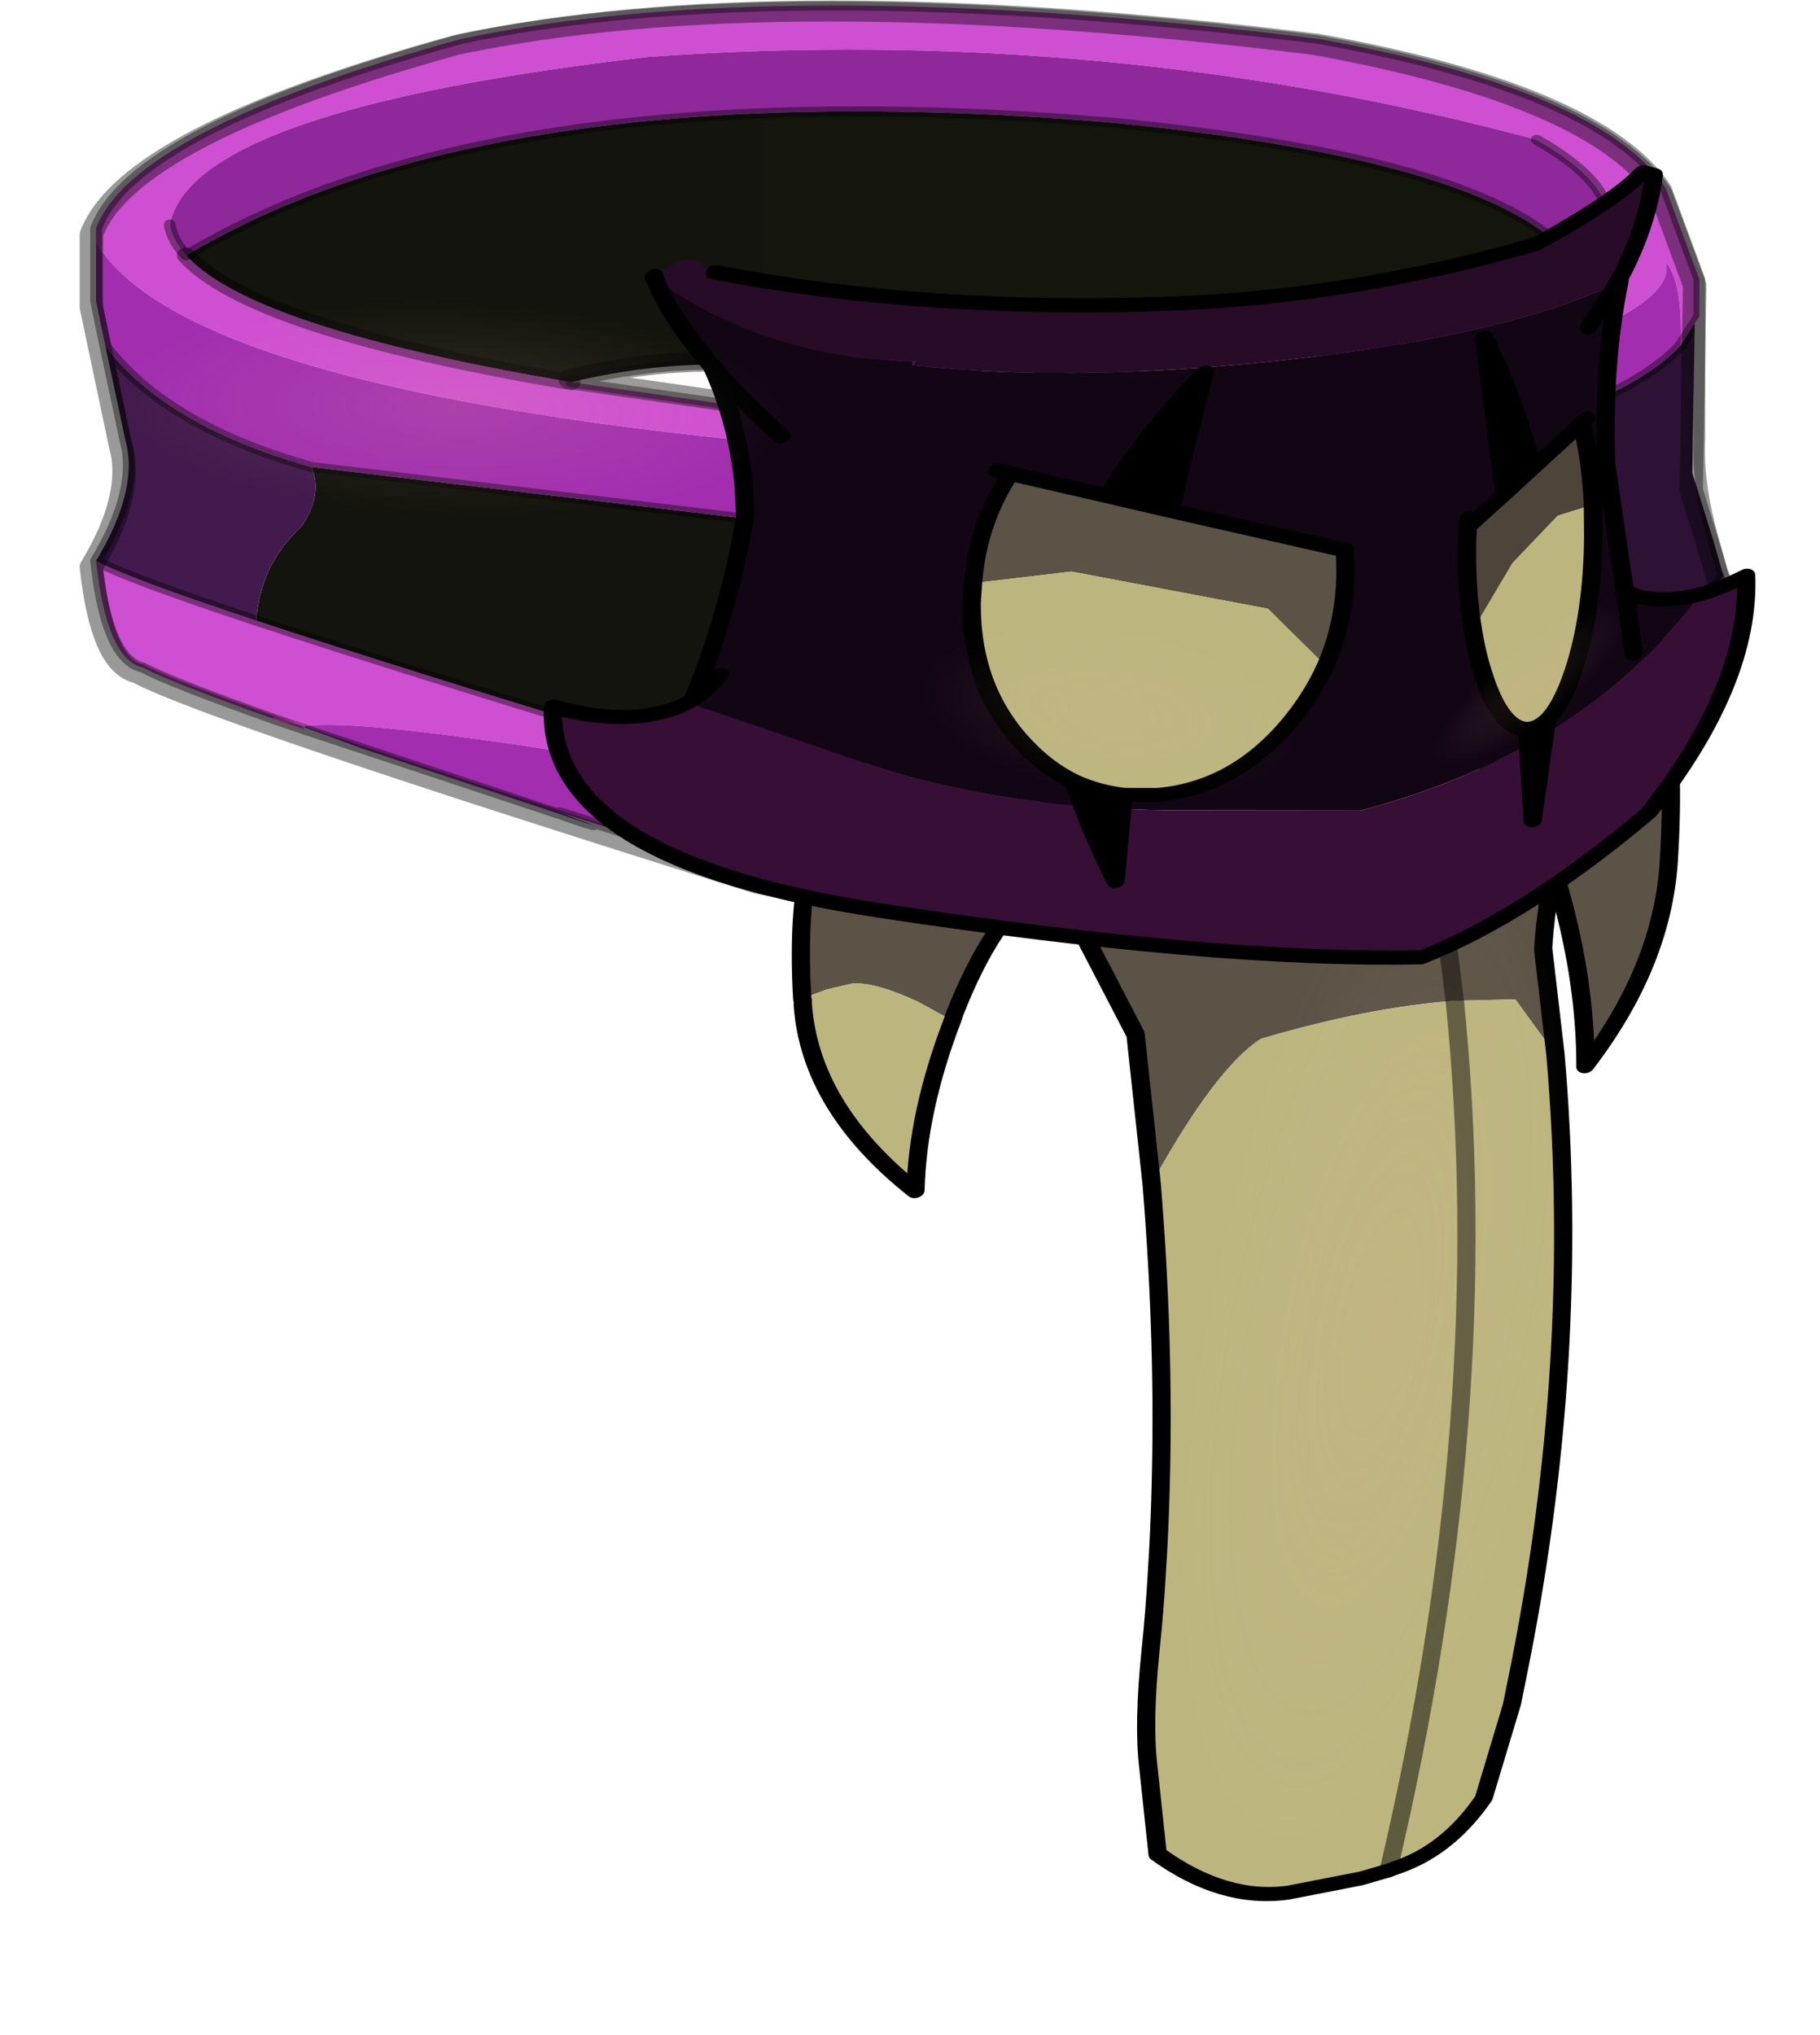
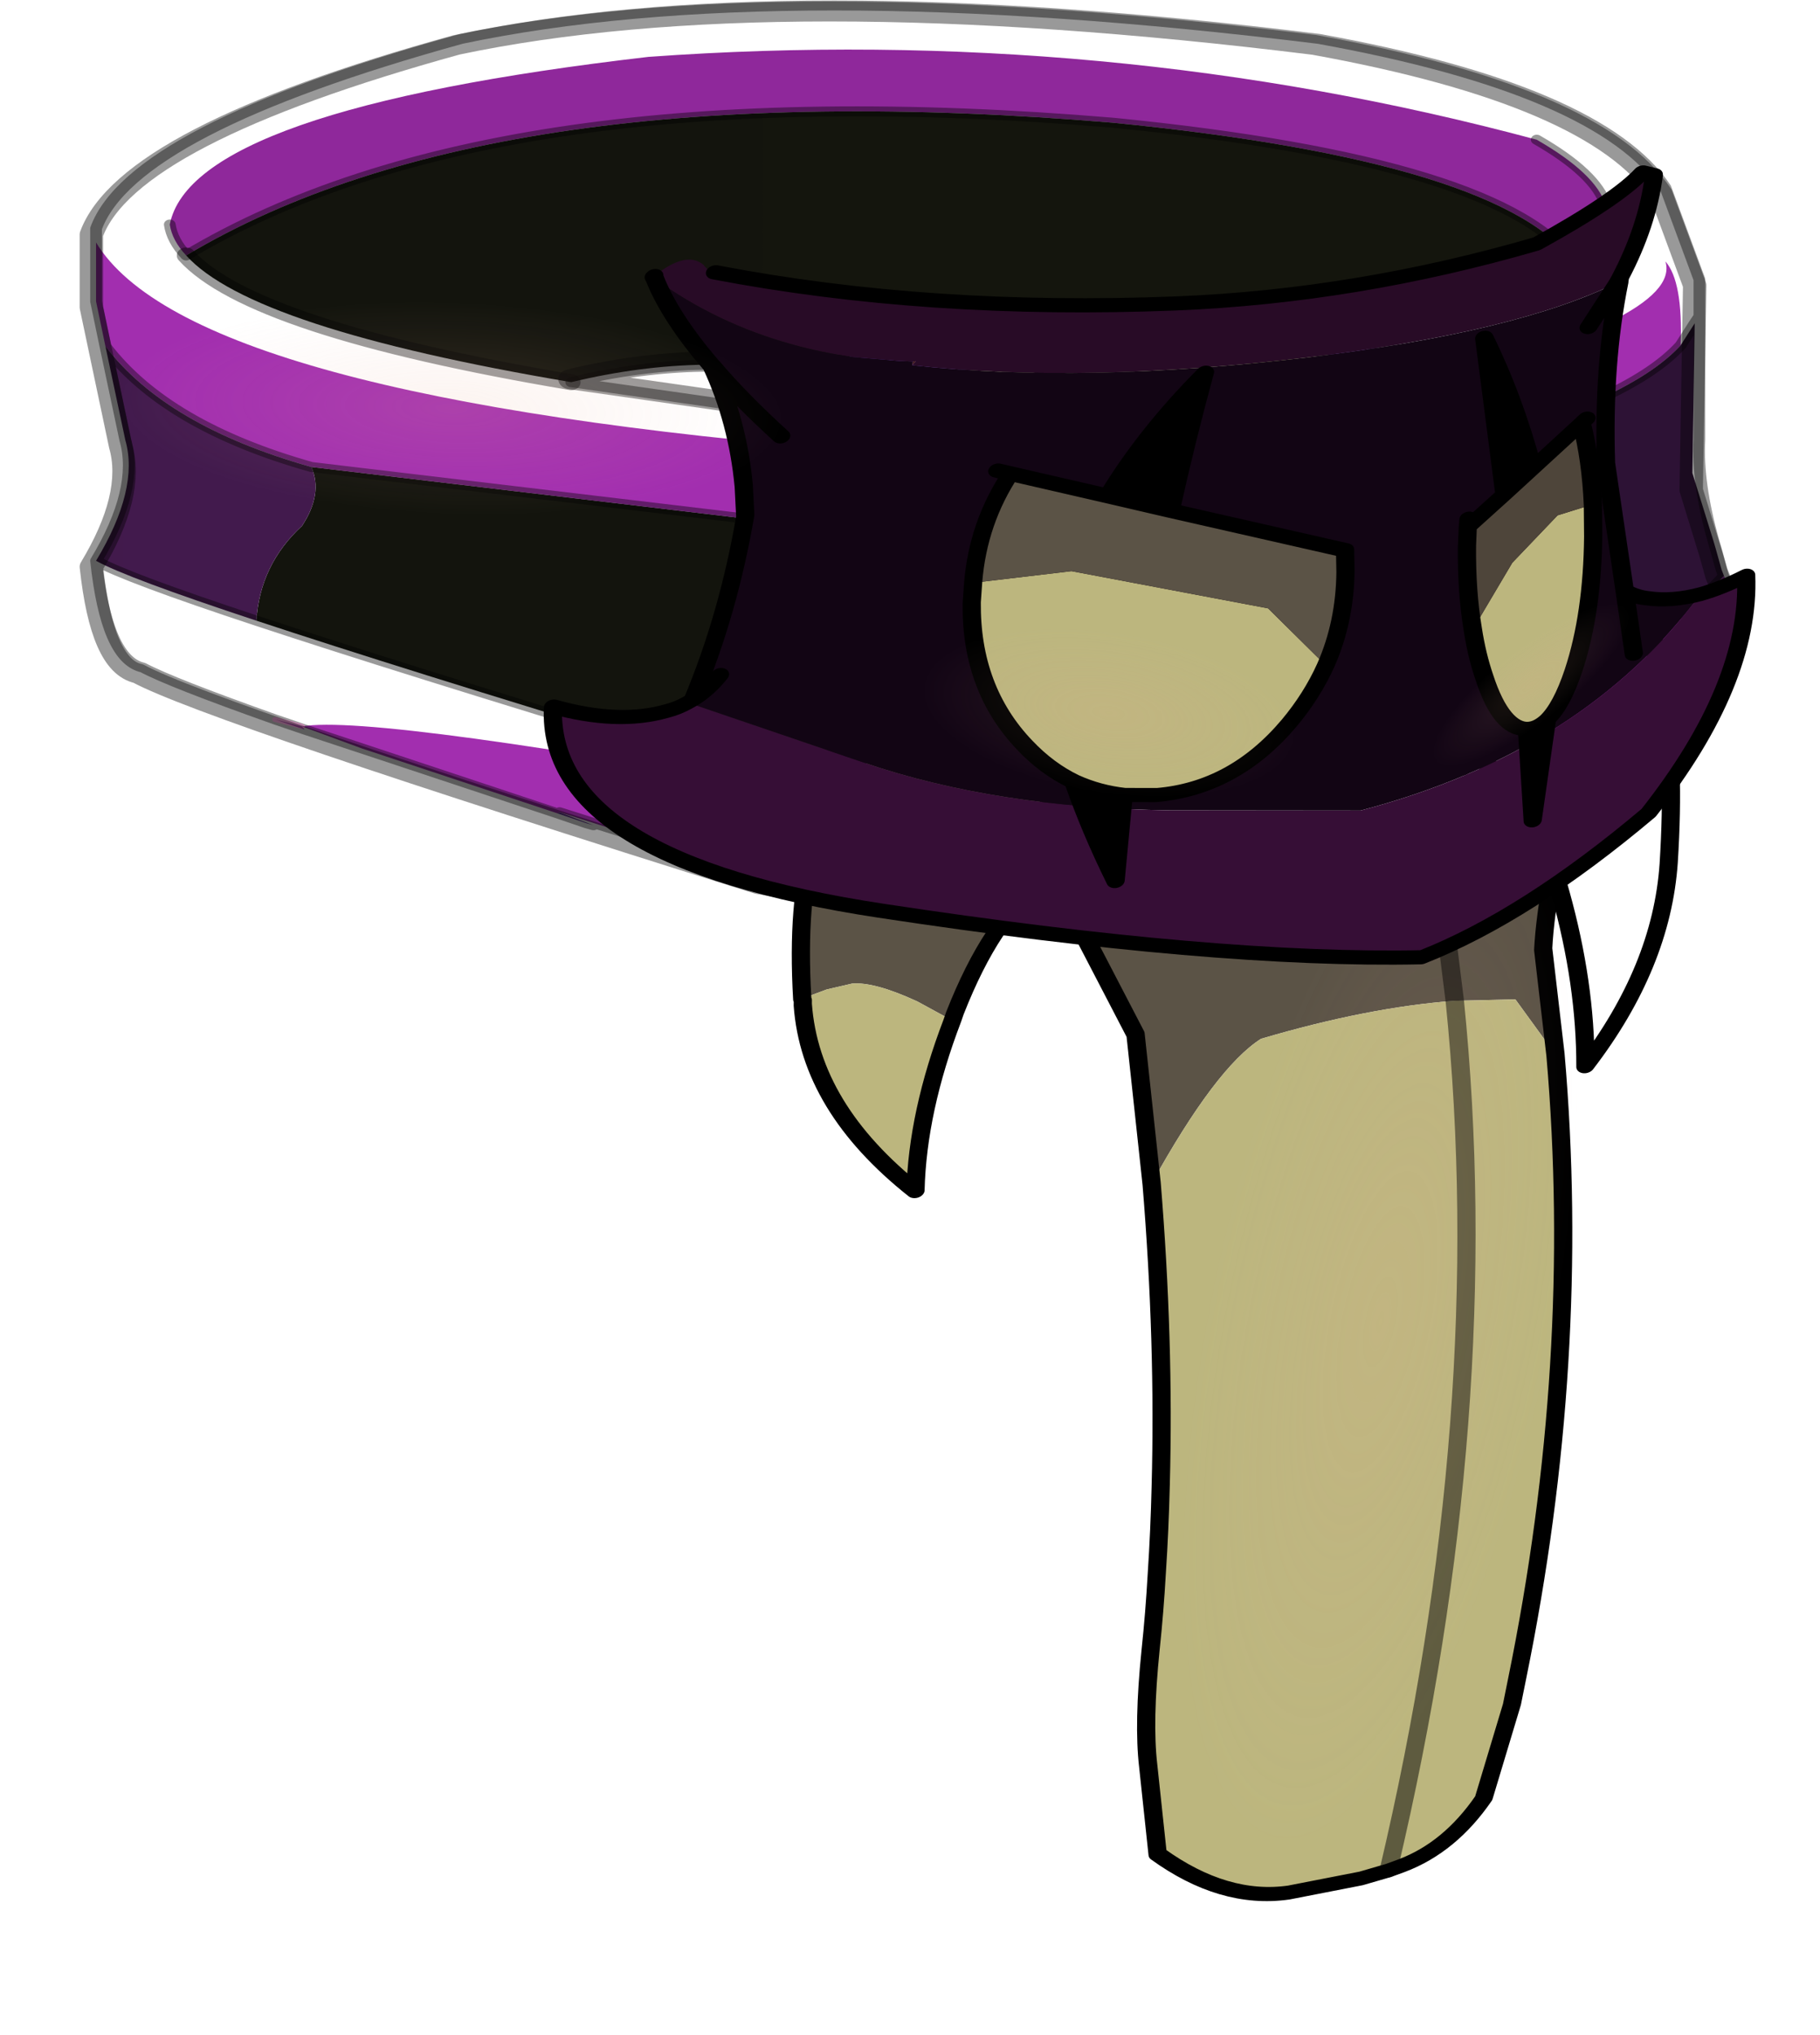
<svg xmlns="http://www.w3.org/2000/svg" xmlns:xlink="http://www.w3.org/1999/xlink" width="412.9px" height="461.5px">
  <g transform="matrix(1, 0, 0, 1, -72.6, -169.25)">
    <use xlink:href="#object-0" width="636.2" height="711.1" transform="matrix(0.649, 0, 0, 0.649, 72.6, 169.25)" />
  </g>
  <defs>
    <g transform="matrix(1, 0, 0, 1, 31.95, 1.75)" id="object-0">
      <use xlink:href="#object-1" width="71.35" height="46.3" transform="matrix(8.182, 0, 0, 6.973, -4.1, -1.75)" />
      <use xlink:href="#object-2" width="41.05" height="112.65" transform="matrix(4.242, -0.36, -0.033, 3.279, 345.05, 299.3)" />
      <use xlink:href="#object-3" width="48.65" height="48.65" transform="matrix(4.636, -1.528, 1.686, 8.714, 296.65, 285.4)" />
      <use xlink:href="#object-7" width="99.8" height="103.55" transform="matrix(4.242, -0.36, -0.033, 3.279, 159.75, 88.5)" />
      <use xlink:href="#object-8" width="48.65" height="48.65" transform="matrix(0.899, 0.431, -1.128, 1.776, 508.8, 183.85)" />
      <use xlink:href="#object-12" width="48.65" height="48.65" transform="matrix(1.304, 2.111, -2.503, 1.416, 384.75, 161.45)" />
      <use xlink:href="#object-16" width="48.65" height="48.65" transform="matrix(0.845, 2.674, -5.645, 1.774, 242.7, 32.65)" />
    </g>
    <g transform="matrix(1, 0, 0, 1, 39, 48.4)" id="object-1">
-       <path fill-rule="evenodd" fill="#ce4fd1" stroke="none" d="M24.95 -35.1Q28.3 -38 23.25 -41.4Q4.85 -47.2 -14.7 -45.55Q-34.2 -42.9 -35.15 -37.15Q-35.05 -36.35 -34.45 -35.6Q-31.65 -31.95 -18 -29.25L-8.45 -27.65L-6.75 -27.6L-6.4 -27.55L-4.65 -25.7L-5.65 -25.8Q-34.3 -28.5 -38.3 -36.25L-38.3 -36.95Q-36.75 -41.9 -22.7 -46.45Q-9.15 -49.8 13.95 -46.45Q25.95 -43.9 28.75 -39L30.2 -34.4L30.2 -32.55L30 -32.2L29.4 -31.1Q29.5 -34.3 28.75 -35.3Q29.5 -32.4 17.65 -28.9L17 -30.05L16.3 -31.25Q22.65 -33.05 24.95 -35.1M-30.65 -12.35Q-35.1 -14.2 -36.3 -14.95Q-37.85 -15.35 -38.3 -20.3Q-37 -19.45 -31.45 -17.3Q-25.4 -14.95 -14.15 -10.95L-6.05 -8.25Q-26.45 -12.65 -29.5 -12L-30.65 -12.35" />
      <path fill-rule="evenodd" fill="#8f289b" stroke="none" d="M23.25 -41.4Q28.3 -38 24.95 -35.1Q21.95 -40.3 5.15 -42.25Q-21.25 -44.85 -34.45 -35.6Q-35.05 -36.35 -35.15 -37.15Q-34.2 -42.9 -14.7 -45.55Q4.85 -47.2 23.25 -41.4" />
      <path fill-rule="evenodd" fill="url(#gradient-L432fbbdf5f8e05e788483a1b639bd5b5)" stroke="none" d="M24.95 -35.1Q22.65 -33.05 16.3 -31.25L15.2 -33.1L13.2 -33.1L11.2 -31.9L9.15 -30.7L2.3 -29.55L-2.75 -31.25L-5.5 -31.25L-7 -29.45Q-12.15 -30.9 -18 -29.25Q-31.65 -31.95 -34.45 -35.6Q-21.25 -44.85 5.15 -42.25Q21.95 -40.3 24.95 -35.1M-29.1 -25L-10.45 -22.4L-8.3 -22.2L-8.3 -22.15L-10.4 -22.4L-7.45 -21.85Q-6.4 -20.8 -5.65 -17.05Q-4.9 -13.3 -4.75 -11.2L-4.7 -10.2L-4.35 -8L-6.05 -8.25L-14.15 -10.95Q-25.4 -14.95 -31.45 -17.3Q-31.3 -20.1 -29.5 -22.05Q-28.6 -23.65 -29.1 -25" />
      <path fill-rule="evenodd" fill="url(#gradient-L922c013420e5b88d41df0bb12408e8eb)" stroke="none" d="M16.3 -31.25L17 -30.05L15.4 -28.35L14.45 -30.55L13.25 -31.05L13.7 -32.2L12.55 -31.35L11.2 -31.9L13.2 -33.1L15.2 -33.1L16.3 -31.25" />
      <path fill-rule="evenodd" fill="#a22eaf" stroke="none" d="M17.65 -28.9Q29.5 -32.4 28.75 -35.3Q29.5 -34.3 29.4 -31.1Q27.15 -28.2 19.45 -25.85L17.65 -28.9M-38.3 -36.25Q-34.3 -28.5 -5.65 -25.8L-4.65 -25.7L-3.8 -22.1L-5.65 -22.15L-6.2 -22.2L-6.95 -22.2L-7.75 -22.25L-7.65 -22.15L-8.3 -22.2L-10.45 -22.4L-29.1 -25Q-35.3 -27.05 -37.9 -31.05L-38.3 -33.3L-38.3 -36.25M-3.9 -3.4L-6.7 -3.8L-9.05 -4.25L-9.15 -4.3L-9.9 -4.55L-10.1 -4.6L-11.35 -5.05L-18.5 -7.7L-18.6 -7.65L-26.05 -10.55L-26.95 -10.9L-29.5 -12Q-26.45 -12.65 -6.05 -8.25L-4.35 -8L-2.6 -7.75L-3.9 -3.4M31.25 -19.55L32.05 -17L30.4 -14.05Q28.8 -12.05 24.3 -10.85L23.1 -14.9Q28.75 -16.25 31.25 -19.55" />
-       <path fill-rule="evenodd" fill="url(#gradient-L3b815817a1de48e173fb2810a2a27905)" stroke="none" d="M29.4 -31.1L30 -32.2L29.9 -24.7L30.8 -21.3L30.9 -20.9L31.15 -19.85L31.25 -19.55Q28.75 -16.25 23.1 -14.9L20.35 -24.3L19.45 -25.85Q27.15 -28.2 29.4 -31.1M-3.8 -22.1L-2.05 -22.05L-0.1 -7.45L-2.6 -7.75L-3.8 -22.1" />
+       <path fill-rule="evenodd" fill="url(#gradient-L3b815817a1de48e173fb2810a2a27905)" stroke="none" d="M29.4 -31.1L30 -32.2L29.9 -24.7L30.8 -21.3L30.9 -20.9L31.15 -19.85L31.25 -19.55Q28.75 -16.25 23.1 -14.9L20.35 -24.3L19.45 -25.85Q27.15 -28.2 29.4 -31.1M-3.8 -22.1L-0.1 -7.45L-2.6 -7.75L-3.8 -22.1" />
      <path fill-rule="evenodd" fill="url(#gradient-L53e1839c54006eb99e08055e61342c0c)" stroke="none" d="M-4.65 -25.7L-6.4 -27.55L-4.8 -27.5L-2.6 -25.55L-4.65 -25.7" />
      <path fill-rule="evenodd" fill="url(#gradient-L817af645583cc41888b61ba83062fe53)" stroke="none" d="M-6.4 -27.55L-6.75 -27.6L-8.45 -27.65L-7 -29.45L-5.5 -31.25L-1.5 -28Q0.7 -14.15 2.1 -2.5L0.5 -2.5L0.45 -2.9L-0.1 -7.45L-2.05 -22.05L-2.6 -25.55L-4.8 -27.5L-6.4 -27.55M-4.8 -27.5L-5.7 -28.3L-4.8 -27.5" />
      <path fill-rule="evenodd" fill="#d6e2af" stroke="none" d="M2.3 -29.55L9.15 -30.7L11.2 -31.9L12.55 -31.35L10.95 -30.2L5.15 -28.9L2.3 -29.55L5.15 -28.9L10.25 -28.35L12.45 -29.1L13.25 -31.05L14.45 -30.55L15.4 -28.35L13.55 -25.4L10.8 -25.4L1.65 -27.8L-2.75 -31.25L2.3 -29.55M-7.65 -22.15L-7.75 -22.25L-6.95 -22.2L-7.1 -22.15L-7.65 -22.15M-7.35 -22.1L-7.35 -21.9L-8.3 -22.05L-10.4 -22.4L-8.3 -22.15L-7.35 -22.1" />
      <path fill-rule="evenodd" fill="#c1ce8a" stroke="none" d="M5.15 -28.9L10.95 -30.2L12.55 -31.35L13.25 -31.05L12.45 -29.1L10.25 -28.35L5.15 -28.9" />
      <path fill-rule="evenodd" fill="#663399" stroke="none" d="M13.25 -31.05L12.55 -31.35L13.7 -32.2L13.25 -31.05" />
-       <path fill-rule="evenodd" fill="url(#gradient-L35daa5ff96e68234e0caae775330e4ae)" stroke="none" d="M1.65 -27.8Q3.55 -15.3 4.95 -2.5L2.1 -2.5Q0.7 -14.15 -1.5 -28L1.65 -27.8" />
      <path fill-rule="evenodd" fill="url(#gradient-Ld786d4c0a58ea9e1a1221443bf82ca3d)" stroke="none" d="M1.65 -27.8L-1.5 -28L-5.5 -31.25L-2.75 -31.25L1.65 -27.8" />
      <path fill-rule="evenodd" fill="url(#gradient-L4e8bc25b47e6902a4371abb8c14c8834)" stroke="none" d="M0.45 -2.9L-3.9 -3.4L-2.6 -7.75L-0.1 -7.45L0.45 -2.9" />
      <path fill-rule="evenodd" fill="url(#gradient-L069938dd9ab2f07a1101e64461113f2c)" stroke="none" d="M-9.15 -4.3L-9.55 -4.4L-9.8 -4.45L-9.85 -4.45L-10.65 -4.75L-10.45 -4.75L-10.1 -4.6L-9.9 -4.55L-9.15 -4.3M-18.5 -7.7L-17.05 -7.05L-17.35 -7.15L-18.6 -7.65L-18.5 -7.7M-9.85 -4.45L-9.8 -4.45L-9.85 -4.45" />
      <path fill-rule="evenodd" fill="url(#gradient-L559653830ccc5d942f8dc133f5ec1143)" stroke="none" d="M-29.4 -11.85L-30.65 -12.35L-29.5 -12L-29.4 -11.85" />
      <path fill-rule="evenodd" fill="url(#gradient-L7657d2b46432e534336814a05610000b)" stroke="none" d="M-38.3 -20.3Q-36.45 -23.9 -37.05 -26.35L-37.9 -31.05Q-35.3 -27.05 -29.1 -25Q-28.6 -23.65 -29.5 -22.05Q-31.3 -20.1 -31.45 -17.3Q-37 -19.45 -38.3 -20.3M-6.2 -22.2L-5.65 -22.15L-3.8 -22.1L-2.6 -7.75L-4.35 -8L-4.7 -10.2L-4.75 -11.2Q-4.9 -13.3 -5.65 -17.05Q-6.4 -20.8 -7.45 -21.85Q-7.1 -21.7 -7.35 -21.9L-7.35 -22.1L-7.1 -22.15L-6.2 -22.2" />
      <path fill-rule="evenodd" fill="url(#gradient-L1a97be2c428a1082417028ea0c1af5e1)" stroke="none" d="M-4.65 -25.7L-2.6 -25.55L-2.05 -22.05L-3.8 -22.1L-4.65 -25.7" />
      <path fill-rule="evenodd" fill="url(#gradient-Lc5372dc62ef8f787f98ac0bd8e4b60fc)" stroke="none" d="M-8.3 -22.2L-7.65 -22.15L-7.1 -22.15L-7.35 -22.1L-8.3 -22.15L-8.3 -22.2" />
      <path fill-rule="evenodd" fill="url(#gradient-L91772ebb54425dbcfca9aa9f261ca8ae)" stroke="none" d="M-6.95 -22.2L-6.2 -22.2L-7.1 -22.15L-6.95 -22.2M-7.35 -21.9Q-7.1 -21.7 -7.45 -21.85L-10.4 -22.4L-8.3 -22.05L-7.35 -21.9" />
      <path fill="none" stroke="#000000" stroke-opacity="0.4" stroke-width="0.5" stroke-linecap="round" stroke-linejoin="round" d="M23.25 -41.4Q28.3 -38 24.95 -35.1Q21.95 -40.3 5.15 -42.25Q-21.25 -44.85 -34.45 -35.6Q-35.05 -36.35 -35.15 -37.15M29.4 -31.1L30 -32.2L30.2 -32.55L30.2 -34.4L28.75 -39Q25.95 -43.9 13.95 -46.45Q-9.15 -49.8 -22.7 -46.45Q-36.75 -41.9 -38.3 -36.95L-38.3 -36.25L-38.3 -33.3L-37.9 -31.05L-37.05 -26.35Q-36.45 -23.9 -38.3 -20.3Q-37.85 -15.35 -36.3 -14.95Q-35.1 -14.2 -30.65 -12.35L-29.4 -11.85L-26.95 -10.9L-26.05 -10.55L-18.6 -7.65L-17.35 -7.15L-17.05 -7.05L-18.5 -7.7L-11.35 -5.05L-10.65 -4.75L-9.85 -4.45L-9.8 -4.45L-9.55 -4.4M-6.4 -27.55L-6.75 -27.6L-8.45 -27.65L-18 -29.25Q-12.15 -30.9 -7 -29.45L-8.45 -27.65M30.8 -21.3Q30.1 -24.2 30.2 -26.35L30.2 -32.55M2.3 -29.55L5.15 -28.9L10.25 -28.35M12.55 -31.35L11.2 -31.9M13.25 -31.05L12.55 -31.35M13.25 -31.05L14.45 -30.55L15.4 -28.35M0.5 -2.5L0.45 -2.9L-3.9 -3.4L-6.7 -3.8L-9.05 -4.25M31.25 -19.55L31.15 -19.85L30.9 -20.9L30.8 -21.3M31.25 -19.55L32.05 -17L30.4 -14.05Q28.8 -12.05 24.3 -10.85M19.45 -25.85Q27.15 -28.2 29.4 -31.1M31.25 -19.55Q28.75 -16.25 23.1 -14.9M-2.6 -25.55L-4.8 -27.5L-6.4 -27.55M-5.7 -28.3L-4.8 -27.5M-37.9 -31.05Q-35.3 -27.05 -29.1 -25L-10.45 -22.4L-8.3 -22.2L-7.65 -22.15M-6.95 -22.2L-6.2 -22.2L-5.65 -22.15L-3.8 -22.1L-2.05 -22.05M-31.45 -17.3Q-37 -19.45 -38.3 -20.3M-4.35 -8L-2.6 -7.75L-0.1 -7.45M-10.45 -4.75L-11.35 -5.05M-10.1 -4.6L-9.9 -4.55L-9.15 -4.3M-4.35 -8L-6.05 -8.25L-14.15 -10.95Q-25.4 -14.95 -31.45 -17.3M-10.1 -4.6L-10.45 -4.75M1.65 -27.8L-2.75 -31.25" />
      <path fill="none" stroke="#000000" stroke-opacity="0.4" stroke-width="0.8" stroke-linecap="round" stroke-linejoin="round" d="M24.95 -35.1Q22.65 -33.05 16.3 -31.25L17 -30.05M-18 -29.25Q-31.65 -31.95 -34.45 -35.6M11.2 -31.9L9.15 -30.7L2.3 -29.55L-2.75 -31.25L-5.5 -31.25L-7 -29.45M11.2 -31.9L13.2 -33.1L15.2 -33.1L16.3 -31.25M-2.05 -22.05L-2.6 -25.55M-0.1 -7.45L-2.05 -22.05M-0.1 -7.45L0.45 -2.9" />
      <path fill="none" stroke="#ff66cc" stroke-opacity="0.388" stroke-width="0.25" stroke-linecap="round" stroke-linejoin="round" d="M-9.05 -4.25L-9.15 -4.3L-9.55 -4.4L-9.8 -4.45M-29.5 -12L-30.65 -12.35" />
      <path fill="none" stroke="#000000" stroke-opacity="0.4" stroke-width="1" stroke-linecap="round" stroke-linejoin="round" d="M27.5 -11.75Q29.3 -12.65 30.2 -13.75L31.85 -16.7L31.05 -19.25L30.95 -19.55L30.7 -20.6L29.85 -23.85L30 -34.1L28.55 -38.7Q25.75 -43.6 13.75 -46.15Q-9.35 -49.5 -22.9 -46.15Q-36.95 -41.6 -38.5 -36.65L-38.5 -33L-37.25 -26.05Q-36.65 -23.6 -38.5 -20Q-38.05 -15.05 -36.5 -14.65Q-33.4 -12.7 -10 -4.1L-6.9 -3.5L-4.1 -3.1L-0.15 -2.6M-18.05 -29.4Q-12.2 -31.05 -7.05 -29.6L-8.5 -27.8L-18.05 -29.4" />
    </g>
    <linearGradient gradientTransform="matrix(1, 0, 0, 1, 0, 0)" gradientUnits="userSpaceOnUse" spreadMethod="pad" id="gradient-L432fbbdf5f8e05e788483a1b639bd5b5" x1="-819.2" x2="819.2">
      <stop offset="0" stop-color="#040305" stop-opacity="1" />
      <stop offset="0.988" stop-color="#232615" stop-opacity="1" />
    </linearGradient>
    <linearGradient gradientTransform="matrix(0.004, 0, 0, 0.003, 14.1, -30.75)" gradientUnits="userSpaceOnUse" spreadMethod="pad" id="gradient-L922c013420e5b88d41df0bb12408e8eb" x1="-819.2" x2="819.2">
      <stop offset="0" stop-color="#8040bf" stop-opacity="1" />
      <stop offset="0.988" stop-color="#a983d1" stop-opacity="1" />
    </linearGradient>
    <linearGradient gradientTransform="matrix(1, 0, 0, 1, 0, 0)" gradientUnits="userSpaceOnUse" spreadMethod="pad" id="gradient-L3b815817a1de48e173fb2810a2a27905" x1="-819.2" x2="819.2">
      <stop offset="0" stop-color="#040305" stop-opacity="1" />
      <stop offset="0.988" stop-color="#532060" stop-opacity="1" />
    </linearGradient>
    <linearGradient gradientTransform="matrix(0.001, -0.001, 0.002, 0.001, -4.55, -26.55)" gradientUnits="userSpaceOnUse" spreadMethod="pad" id="gradient-L53e1839c54006eb99e08055e61342c0c" x1="-819.2" x2="819.2">
      <stop offset="0" stop-color="#663399" stop-opacity="1" />
      <stop offset="0.988" stop-color="#3a1f58" stop-opacity="1" />
    </linearGradient>
    <linearGradient gradientTransform="matrix(0.001, 0.013, -0.005, 0.001, -2.2, -6.55)" gradientUnits="userSpaceOnUse" spreadMethod="pad" id="gradient-L817af645583cc41888b61ba83062fe53" x1="-819.2" x2="819.2">
      <stop offset="0" stop-color="#663399" stop-opacity="1" />
      <stop offset="0.988" stop-color="#7339ac" stop-opacity="1" />
    </linearGradient>
    <linearGradient gradientTransform="matrix(-0.003, -0.033, 0.003, -0, 3.2, 1.95)" gradientUnits="userSpaceOnUse" spreadMethod="pad" id="gradient-L35daa5ff96e68234e0caae775330e4ae" x1="-819.2" x2="819.2">
      <stop offset="0" stop-color="#663399" stop-opacity="1" />
      <stop offset="0.988" stop-color="#3a1f58" stop-opacity="1" />
    </linearGradient>
    <linearGradient gradientTransform="matrix(0.004, 0, 0, 0.002, -1.95, -29.55)" gradientUnits="userSpaceOnUse" spreadMethod="pad" id="gradient-Ld786d4c0a58ea9e1a1221443bf82ca3d" x1="-819.2" x2="819.2">
      <stop offset="0" stop-color="#8040bf" stop-opacity="1" />
      <stop offset="0.988" stop-color="#a983d1" stop-opacity="1" />
    </linearGradient>
    <linearGradient gradientTransform="matrix(0.001, -0.001, 0.003, 0.002, -1.45, -4.75)" gradientUnits="userSpaceOnUse" spreadMethod="pad" id="gradient-L4e8bc25b47e6902a4371abb8c14c8834" x1="-819.2" x2="819.2">
      <stop offset="0" stop-color="#663399" stop-opacity="1" />
      <stop offset="0.988" stop-color="#3a1f58" stop-opacity="1" />
    </linearGradient>
    <linearGradient gradientTransform="matrix(0.002, -0.003, 0.002, 0.001, -7.5, -6.3)" gradientUnits="userSpaceOnUse" spreadMethod="pad" id="gradient-L069938dd9ab2f07a1101e64461113f2c" x1="-819.2" x2="819.2">
      <stop offset="0" stop-color="#663399" stop-opacity="1" />
      <stop offset="0.988" stop-color="#3a1f58" stop-opacity="1" />
    </linearGradient>
    <linearGradient gradientTransform="matrix(-0.003, -0.003, 0.002, -0.002, -35.65, -17.2)" gradientUnits="userSpaceOnUse" spreadMethod="pad" id="gradient-L559653830ccc5d942f8dc133f5ec1143" x1="-819.2" x2="819.2">
      <stop offset="0" stop-color="#663399" stop-opacity="1" />
      <stop offset="0.988" stop-color="#7339ac" stop-opacity="1" />
    </linearGradient>
    <linearGradient gradientTransform="matrix(1, 0, 0, 1, 0, 0)" gradientUnits="userSpaceOnUse" spreadMethod="pad" id="gradient-L7657d2b46432e534336814a05610000b" x1="-819.2" x2="819.2">
      <stop offset="0" stop-color="#040305" stop-opacity="1" />
      <stop offset="0.988" stop-color="#843399" stop-opacity="1" />
    </linearGradient>
    <linearGradient gradientTransform="matrix(0.001, -0.002, 0.002, 0.001, -3.35, -23.95)" gradientUnits="userSpaceOnUse" spreadMethod="pad" id="gradient-L1a97be2c428a1082417028ea0c1af5e1" x1="-819.2" x2="819.2">
      <stop offset="0" stop-color="#663399" stop-opacity="1" />
      <stop offset="0.988" stop-color="#3a1f58" stop-opacity="1" />
    </linearGradient>
    <linearGradient gradientTransform="matrix(0.002, 0.007, -0.003, 0.001, -2.1, -14.05)" gradientUnits="userSpaceOnUse" spreadMethod="pad" id="gradient-Lc5372dc62ef8f787f98ac0bd8e4b60fc" x1="-819.2" x2="819.2">
      <stop offset="0" stop-color="#ccd995" stop-opacity="1" />
      <stop offset="0.988" stop-color="#919e57" stop-opacity="1" />
    </linearGradient>
    <linearGradient gradientTransform="matrix(-0.016, -0.004, 0.001, -0.005, -21.05, -27.4)" gradientUnits="userSpaceOnUse" spreadMethod="pad" id="gradient-L91772ebb54425dbcfca9aa9f261ca8ae" x1="-819.2" x2="819.2">
      <stop offset="0" stop-color="#663399" stop-opacity="1" />
      <stop offset="0.988" stop-color="#7339ac" stop-opacity="1" />
    </linearGradient>
    <g transform="matrix(1, 0, 0, 1, 20.55, 56.3)" id="object-2">
      <path fill-rule="evenodd" fill="#5b5346" stroke="none" d="M9.6 -47.75L10.6 -38.05L9.6 -47.75M-19.55 -48Q0.9 -61.25 18.65 -51.3Q17.95 -46.05 17.85 -42.75L18.95 -31.4L15.6 -37.65L10.6 -38.05Q3.45 -38.15 -5.35 -35.75Q-9.05 -33.1 -14.25 -21.3L-15.7 -37.35L-19.8 -47.8L-19.55 -48" />
      <path fill-rule="evenodd" fill="#bcb67e" stroke="none" d="M-14.25 -21.3Q-9.05 -33.1 -5.35 -35.75Q3.45 -38.15 10.6 -38.05L15.6 -37.65L18.95 -31.4Q21.4 1.55 16.3 34.85L15.9 37.5L13.65 47.25Q10.9 52.2 6.95 53.7L5.85 54.1L3.6 54.7L-2.35 55.55Q-7.7 55.95 -13.2 50.25L-14.05 40.75Q-14.5 36.1 -13.95 28.45Q-13.65 24.45 -13.5 20.3Q-13.3 15.7 -13.25 10.95Q-13.05 -4.35 -14.25 -21.3M5.85 54.1Q14.4 6.2 10.6 -38.05Q14.4 6.2 5.85 54.1" />
      <path fill="none" stroke="#000000" stroke-width="1.5" stroke-linecap="round" stroke-linejoin="round" d="M18.8 -52.8L18.65 -51.3L19.15 -51M18.95 -31.4L17.85 -42.75Q17.95 -46.05 18.65 -51.3Q0.9 -61.25 -19.55 -48M-19.8 -47.8L-15.7 -37.35L-14.25 -21.3Q-13.05 -4.35 -13.25 10.95Q-13.3 15.7 -13.5 20.3Q-13.65 24.45 -13.95 28.45Q-14.5 36.1 -14.05 40.75L-13.2 50.25Q-7.7 55.95 -2.35 55.55L3.6 54.7L5.85 54.1L6.95 53.7Q10.9 52.2 13.65 47.25L15.9 37.5L16.3 34.85Q21.4 1.55 18.95 -31.4" />
      <path fill="none" stroke="#000000" stroke-opacity="0.498" stroke-width="1.5" stroke-linecap="round" stroke-linejoin="round" d="M10.6 -38.05L9.6 -47.75M10.6 -38.05Q14.4 6.2 5.85 54.1" />
    </g>
    <g transform="matrix(1, 0, 0, 1, 0, 0)" id="object-3">
      <use xlink:href="#object-4" width="53.8" height="41.3" transform="matrix(0.281, 0.281, -0.812, 0.812, 33.55, 0)" />
    </g>
    <g transform="matrix(1, 0, 0, 1, 0, 0)" id="object-4">
      <use xlink:href="#object-5" width="56" height="56" transform="matrix(0.961, 0, 0, 0.737, 0, 0)" style="mix-blend-mode: lighten" />
    </g>
    <g transform="matrix(1, 0, 0, 1, 42.35, 39.1)" id="object-5">
      <use xlink:href="#object-6" width="56" height="56" transform="matrix(1, 0, 0, 1, -42.35, -39.1)" />
    </g>
    <g transform="matrix(1, 0, 0, 1, 42.35, 39.1)" id="object-6">
      <path fill-rule="evenodd" fill="url(#gradient-R65df763c8e3fe34beeaf7cac9bf6d2f4)" stroke="none" d="M13.65 -11.1Q13.65 0.5 5.45 8.7Q-2.75 16.9 -14.35 16.9Q-25.95 16.9 -34.15 8.7Q-42.35 0.5 -42.35 -11.1Q-42.35 -22.7 -34.15 -30.9Q-25.95 -39.1 -14.35 -39.1Q-2.75 -39.1 5.45 -30.9Q13.65 -22.7 13.65 -11.1" />
    </g>
    <radialGradient gradientTransform="matrix(0.035, 0, 0, 0.035, -14.35, -11.1)" gradientUnits="userSpaceOnUse" spreadMethod="pad" id="gradient-R65df763c8e3fe34beeaf7cac9bf6d2f4" cx="0" cy="0" r="819.2">
      <stop offset="0" stop-color="#ebaf93" stop-opacity="0.118" />
      <stop offset="1" stop-color="#eab0a7" stop-opacity="0" />
    </radialGradient>
    <g transform="matrix(1, 0, 0, 1, 49.9, 51.8)" id="object-7">
      <path fill-rule="evenodd" fill="#5b5346" stroke="none" d="M-28.35 29.45Q-28.9 18.95 -27.45 12.95L-25.9 4.1Q-12.8 3.8 -3.3 15L-3.5 15.2Q-5.1 16.3 -6.5 17.5L-7.5 18.25L-8.8 19.45Q-12.75 22.6 -15.75 32.4L-15.95 33.15L-18.85 30.8Q-22.4 28.3 -24.25 28.3L-26.35 28.7L-28.35 29.45" />
      <path fill-rule="evenodd" fill="#bcb67e" stroke="none" d="M-28.35 29.45L-26.35 28.7L-24.25 28.3Q-22.4 28.3 -18.85 30.8L-15.95 33.15Q-18.75 42.55 -18.85 51Q-27.6 41.15 -28.3 30.1L-28.3 29.7L-28.35 29.45" />
      <path fill-rule="evenodd" fill="#c8c295" stroke="none" d="M-3.5 15.2L-3.3 15L-3.25 15.05L-3.5 15.2" />
      <path fill="none" stroke="#000000" stroke-width="1.5" stroke-linecap="round" stroke-linejoin="round" d="M-25.9 4.1L-25.8 3.35M-3.3 15Q-12.8 3.8 -25.9 4.1L-27.45 12.95Q-28.9 18.95 -28.35 29.45M-15.95 33.15L-15.75 32.4Q-12.75 22.6 -8.8 19.45L-7.5 18.25L-6.5 17.5Q-5.1 16.3 -3.5 15.2M-3.3 15L-3.25 15.05L-2.8 15.6M-15.95 33.15Q-18.75 42.55 -18.85 51Q-27.6 41.15 -28.3 30.1L-28.3 29.7" />
-       <path fill-rule="evenodd" fill="#5b5346" stroke="none" d="M41.4 -2.65L42.4 5.65Q43.45 11.9 43 22.85Q42.5 33.85 36.3 43.75Q36.25 34.95 34.1 25.1Q32 15.3 29.15 12.15L28.25 11L27.55 10.2L26.05 8.55Q27.45 -0.7 41.4 -2.65" />
      <path fill="none" stroke="#000000" stroke-width="1.5" stroke-linecap="round" stroke-linejoin="round" d="M25.9 10.9Q25.9 9.65 26.05 8.55L25.4 7.9M41.4 -2.65L42.4 5.65Q43.45 11.9 43 22.85Q42.5 33.85 36.3 43.75Q36.25 34.95 34.1 25.1Q32 15.3 29.15 12.15L28.25 11L27.55 10.2L26.05 8.55Q27.45 -0.7 41.4 -2.65L41.25 -3.95M41.4 -2.65L42.15 -2.75" />
      <path fill-rule="evenodd" fill="#280b26" stroke="none" d="M-36.15 -48.8Q-18.5 -42.5 1.95 -41.3Q16.8 -40.45 31.6 -44.4Q38.2 -48.4 40.25 -51.05L41.2 -50.65L41.2 -50.55Q40.7 -45.25 38.5 -40L38.3 -39.55Q30.05 -35.15 12.75 -34.35Q-5.7 -33.55 -19.8 -37.1L-19.5 -37.5L-19.75 -37.5L-20.75 -37.65L-24.65 -38.5Q-27.25 -39.25 -29.7 -40.4Q-35.95 -43.3 -41.1 -48.65L-41.15 -48.95Q-38.55 -51.4 -37.1 -49.7Q-36.75 -49 -36.15 -48.8" />
      <path fill-rule="evenodd" fill="#592d26" stroke="none" d="M-41.15 -48.95L-41.1 -48.65L-41.2 -48.9L-41.15 -48.95M38.3 -39.55L38.5 -40L38.45 -39.6L38.45 -39.5L38.3 -39.55" />
      <path fill-rule="evenodd" fill="#120514" stroke="none" d="M-41.1 -48.65Q-35.95 -43.3 -29.7 -40.4Q-27.25 -39.25 -24.65 -38.5L-20.75 -37.65L-19.75 -37.5L-19.8 -37.1Q-5.7 -33.55 12.75 -34.35Q30.05 -35.15 38.3 -39.55L38.45 -39.5Q37.15 -30.95 37.5 -20.3L39.15 -6.55Q40 -5.85 41 -5.6Q43 -5 45.4 -5.55Q35.9 10.2 17.55 14.45L1.8 12.7Q-12.55 10.85 -23.45 4.85L-37.85 -3.05L-37.65 -3.4Q-34.75 -12.25 -33.45 -22.55L-33.6 -25.75Q-34.15 -32.7 -36.35 -38.9L-36.4 -38.95Q-39.8 -44.4 -41.1 -48.65M35.95 -35.05L38.3 -39.55L35.95 -35.05M39.95 0.2L39.15 -6.55L39.95 0.2M-30.55 -30.7Q-34 -35.1 -36.35 -38.9Q-34 -35.1 -30.55 -30.7M-37.65 -3.4Q-36.4 -4.25 -35.4 -5.8Q-36.4 -4.25 -37.65 -3.4" />
      <path fill-rule="evenodd" fill="#421f1c" stroke="none" d="M-19.75 -37.5L-19.5 -37.5L-19.8 -37.1L-19.75 -37.5M-38.05 -3.15L-37.65 -3.4L-37.85 -3.05L-38.05 -3.15" />
      <path fill-rule="evenodd" fill="#360e36" stroke="none" d="M45.4 -5.55Q47.15 -6 49.15 -7.1Q49.6 4.45 41.3 17.3Q31.3 27.2 22.7 30.65Q5.75 29.25 -21.9 20.8Q-49.6 12.35 -49.15 -3.95Q-43.75 -1.4 -39.75 -2.45Q-38.85 -2.65 -38.05 -3.15L-37.85 -3.05L-23.45 4.85Q-12.55 10.85 1.8 12.7L17.55 14.45Q35.9 10.2 45.4 -5.55" />
      <path fill="none" stroke="#000000" stroke-width="1.5" stroke-linecap="round" stroke-linejoin="round" d="M38.5 -40Q40.7 -45.25 41.2 -50.55L41.2 -50.65L40.25 -51.05Q38.2 -48.4 31.6 -44.4Q16.8 -40.45 1.95 -41.3Q-18.5 -42.5 -36.15 -48.8M38.3 -39.55L38.5 -40L38.45 -39.6L38.45 -39.5Q37.15 -30.95 37.5 -20.3L39.15 -6.55Q40 -5.85 41 -5.6Q43 -5 45.4 -5.55Q47.15 -6 49.15 -7.1Q49.6 4.45 41.3 17.3Q31.3 27.2 22.7 30.65Q5.75 29.25 -21.9 20.8Q-49.6 12.35 -49.15 -3.95Q-43.75 -1.4 -39.75 -2.45Q-38.85 -2.65 -38.05 -3.15L-37.65 -3.4Q-34.75 -12.25 -33.45 -22.55L-33.6 -25.75Q-34.15 -32.7 -36.35 -38.9L-36.4 -38.95Q-39.8 -44.4 -41.1 -48.65L-41.2 -48.9L-41.15 -48.95M38.3 -39.55L35.95 -35.05M39.15 -6.55L39.95 0.2M-36.35 -38.9Q-34 -35.1 -30.55 -30.7M-35.4 -5.8Q-36.4 -4.25 -37.65 -3.4" />
      <path fill-rule="evenodd" fill="#bcb67e" stroke="none" d="M36.45 -16.1L36.5 -12.75Q36.5 -4.5 35 1.4Q34.05 5.1 32.85 6.45Q32.1 7.25 31.3 7.25L31.2 7.25Q29.1 7.1 27.65 1.4Q27 -1.05 26.65 -3.85L29.85 -10.6L33.55 -15.25L36.45 -16.1" />
      <path fill-rule="evenodd" fill="#000000" stroke="none" d="M32.85 6.45L31.75 17.05L31.2 7.25L31.3 7.25Q32.1 7.25 32.85 6.45M31.45 -20.5L29.15 -18L27.35 -34.85Q29.85 -28.15 31.45 -20.5" />
      <path fill-rule="evenodd" fill="#4e453a" stroke="none" d="M26.65 -3.85Q26.1 -7.9 26.1 -12.75L26.15 -14.8L29.15 -18L31.45 -20.5L35.45 -24.85Q36.25 -20.95 36.45 -16.1L33.55 -15.25L29.85 -10.6L26.65 -3.85" />
      <path fill="none" stroke="#000000" stroke-width="1.5" stroke-linecap="round" stroke-linejoin="round" d="M36.45 -16.1L36.5 -12.75Q36.5 -4.5 35 1.4Q34.05 5.1 32.85 6.45L31.75 17.05L31.2 7.25Q29.1 7.1 27.65 1.4Q27 -1.05 26.65 -3.85Q26.1 -7.9 26.1 -12.75L26.15 -14.8L26.2 -15.7M35.85 -25.3L35.45 -24.85Q36.25 -20.95 36.45 -16.1M35.45 -24.85L31.45 -20.5L29.15 -18L26.15 -14.8M31.2 7.25L31.3 7.25Q32.1 7.25 32.85 6.45M29.15 -18L27.35 -34.85Q29.85 -28.15 31.45 -20.5" />
      <path fill-rule="evenodd" fill="#bcb67e" stroke="none" d="M14.55 -1.35Q13.45 1.75 11.6 4.45Q7.1 10.95 0.7 10.95L-2 10.65Q-4.2 10.1 -6.15 8.75Q-8.35 7.15 -10.2 4.45Q-14.7 -2.05 -14.7 -11.2L-14.6 -13.35L-6.5 -13.7L9.75 -7.95L14.55 -1.35" />
      <path fill-rule="evenodd" fill="#000000" stroke="none" d="M-2 10.65L-2.6 19.75Q-4.75 14 -6.15 8.75Q-4.2 10.1 -2 10.65M1.65 -19.25L-3.6 -21.4Q-0.45 -27.9 4.35 -33.65Q2.85 -26.45 1.65 -19.25" />
      <path fill-rule="evenodd" fill="#5b5346" stroke="none" d="M-14.6 -13.35Q-14.25 -19.7 -11.6 -24.65L-3.6 -21.4L1.65 -19.25L16.05 -13.45L16.1 -11.2Q16.1 -5.8 14.55 -1.35L9.75 -7.95L-6.5 -13.7L-14.6 -13.35" />
      <path fill="none" stroke="#000000" stroke-width="1.5" stroke-linecap="round" stroke-linejoin="round" d="M14.55 -1.35Q13.45 1.75 11.6 4.45Q7.1 10.95 0.7 10.95L-2 10.65L-2.6 19.75Q-4.75 14 -6.15 8.75Q-8.35 7.15 -10.2 4.45Q-14.7 -2.05 -14.7 -11.2L-14.6 -13.35Q-14.25 -19.7 -11.6 -24.65L-12.7 -25.1M1.65 -19.25L16.05 -13.45L16.1 -11.2Q16.1 -5.8 14.55 -1.35M-3.6 -21.4L1.65 -19.25Q2.85 -26.45 4.35 -33.65Q-0.45 -27.9 -3.6 -21.4L-11.6 -24.65M-2 10.65Q-4.2 10.1 -6.15 8.75" />
    </g>
    <g transform="matrix(1, 0, 0, 1, 0, 0)" id="object-8">
      <use xlink:href="#object-9" width="53.8" height="41.3" transform="matrix(0.281, 0.281, -0.812, 0.812, 33.55, 0)" />
    </g>
    <g transform="matrix(1, 0, 0, 1, 0, 0)" id="object-9">
      <use xlink:href="#object-10" width="56" height="56" transform="matrix(0.961, 0, 0, 0.737, 0, 0)" style="mix-blend-mode: lighten" />
    </g>
    <g transform="matrix(1, 0, 0, 1, 42.35, 39.1)" id="object-10">
      <use xlink:href="#object-11" width="56" height="56" transform="matrix(1, 0, 0, 1, -42.35, -39.1)" />
    </g>
    <g transform="matrix(1, 0, 0, 1, 42.35, 39.1)" id="object-11">
      <path fill-rule="evenodd" fill="url(#gradient-R65df763c8e3fe34beeaf7cac9bf6d2f4)" stroke="none" d="M13.65 -11.1Q13.65 0.5 5.45 8.7Q-2.75 16.9 -14.35 16.9Q-25.95 16.9 -34.15 8.7Q-42.35 0.5 -42.35 -11.1Q-42.35 -22.7 -34.15 -30.9Q-25.95 -39.1 -14.35 -39.1Q-2.75 -39.1 5.45 -30.9Q13.65 -22.7 13.65 -11.1" />
    </g>
    <radialGradient gradientTransform="matrix(0.035, 0, 0, 0.035, -14.35, -11.1)" gradientUnits="userSpaceOnUse" spreadMethod="pad" id="gradient-R65df763c8e3fe34beeaf7cac9bf6d2f4" cx="0" cy="0" r="819.2">
      <stop offset="0" stop-color="#ebaf93" stop-opacity="0.118" />
      <stop offset="1" stop-color="#eab0a7" stop-opacity="0" />
    </radialGradient>
    <g transform="matrix(1, 0, 0, 1, 0, 0)" id="object-12">
      <use xlink:href="#object-13" width="53.8" height="41.3" transform="matrix(0.281, 0.281, -0.812, 0.812, 33.55, 0)" />
    </g>
    <g transform="matrix(1, 0, 0, 1, 0, 0)" id="object-13">
      <use xlink:href="#object-14" width="56" height="56" transform="matrix(0.961, 0, 0, 0.737, 0, 0)" style="mix-blend-mode: lighten" />
    </g>
    <g transform="matrix(1, 0, 0, 1, 42.35, 39.1)" id="object-14">
      <use xlink:href="#object-15" width="56" height="56" transform="matrix(1, 0, 0, 1, -42.35, -39.1)" />
    </g>
    <g transform="matrix(1, 0, 0, 1, 42.35, 39.1)" id="object-15">
      <path fill-rule="evenodd" fill="url(#gradient-R65df763c8e3fe34beeaf7cac9bf6d2f4)" stroke="none" d="M13.65 -11.1Q13.65 0.5 5.45 8.7Q-2.75 16.9 -14.35 16.9Q-25.95 16.9 -34.15 8.7Q-42.35 0.5 -42.35 -11.1Q-42.35 -22.7 -34.15 -30.9Q-25.95 -39.1 -14.35 -39.1Q-2.75 -39.1 5.45 -30.9Q13.65 -22.7 13.65 -11.1" />
    </g>
    <radialGradient gradientTransform="matrix(0.035, 0, 0, 0.035, -14.35, -11.1)" gradientUnits="userSpaceOnUse" spreadMethod="pad" id="gradient-R65df763c8e3fe34beeaf7cac9bf6d2f4" cx="0" cy="0" r="819.2">
      <stop offset="0" stop-color="#ebaf93" stop-opacity="0.118" />
      <stop offset="1" stop-color="#eab0a7" stop-opacity="0" />
    </radialGradient>
    <g transform="matrix(1, 0, 0, 1, 0, 0)" id="object-16">
      <use xlink:href="#object-17" width="53.8" height="41.3" transform="matrix(0.281, 0.281, -0.812, 0.812, 33.55, 0)" />
    </g>
    <g transform="matrix(1, 0, 0, 1, 0, 0)" id="object-17">
      <use xlink:href="#object-18" width="56" height="56" transform="matrix(0.961, 0, 0, 0.737, 0, 0)" style="mix-blend-mode: lighten" />
    </g>
    <g transform="matrix(1, 0, 0, 1, 42.35, 39.1)" id="object-18">
      <use xlink:href="#object-19" width="56" height="56" transform="matrix(1, 0, 0, 1, -42.35, -39.1)" />
    </g>
    <g transform="matrix(1, 0, 0, 1, 42.35, 39.1)" id="object-19">
      <path fill-rule="evenodd" fill="url(#gradient-Reb3a61744527aa535bc555d249e74e27)" stroke="none" d="M13.65 -11.1Q13.65 0.5 5.45 8.7Q-2.75 16.9 -14.35 16.9Q-25.95 16.9 -34.15 8.7Q-42.35 0.5 -42.35 -11.1Q-42.35 -22.7 -34.15 -30.9Q-25.95 -39.1 -14.35 -39.1Q-2.75 -39.1 5.45 -30.9Q13.65 -22.7 13.65 -11.1" />
    </g>
    <radialGradient gradientTransform="matrix(0.035, 0, 0, 0.035, -14.35, -11.1)" gradientUnits="userSpaceOnUse" spreadMethod="pad" id="gradient-Reb3a61744527aa535bc555d249e74e27" cx="0" cy="0" r="819.2">
      <stop offset="0" stop-color="#ebaf93" stop-opacity="0.141" />
      <stop offset="1" stop-color="#eab0a7" stop-opacity="0" />
    </radialGradient>
  </defs>
</svg>